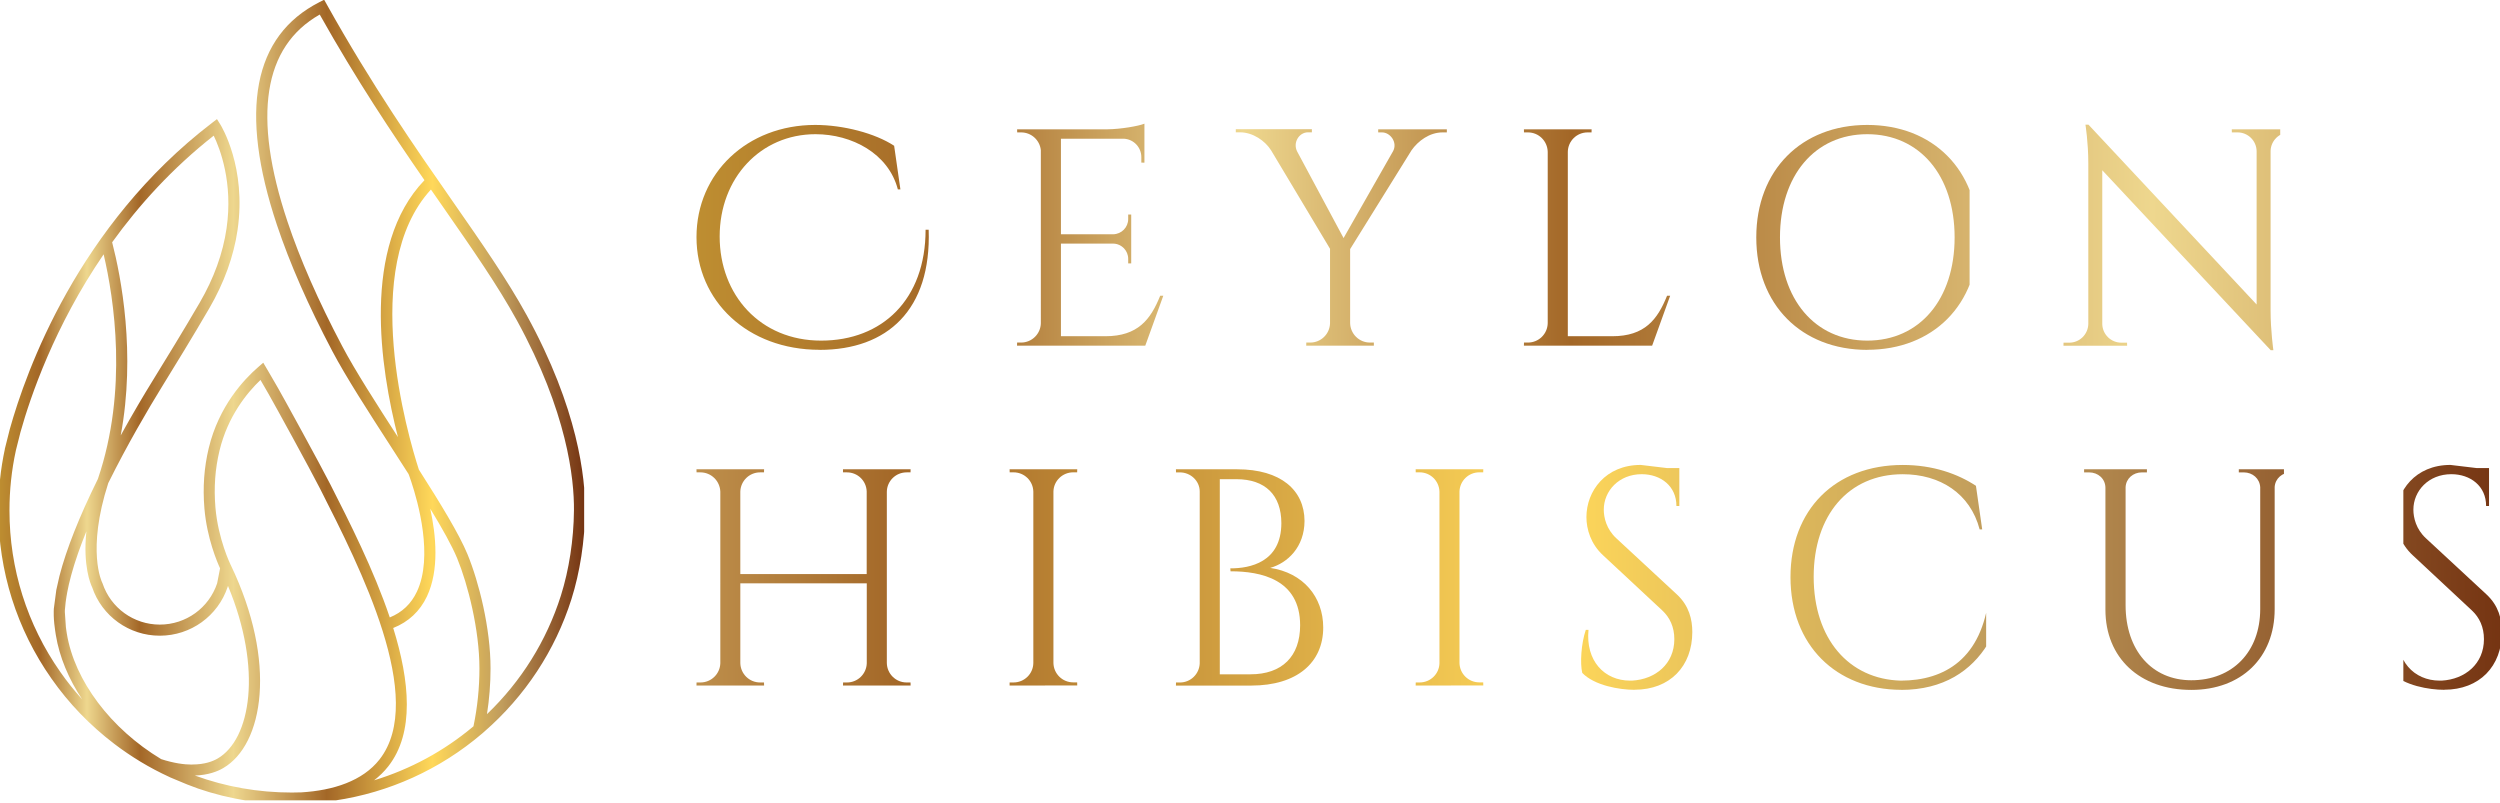
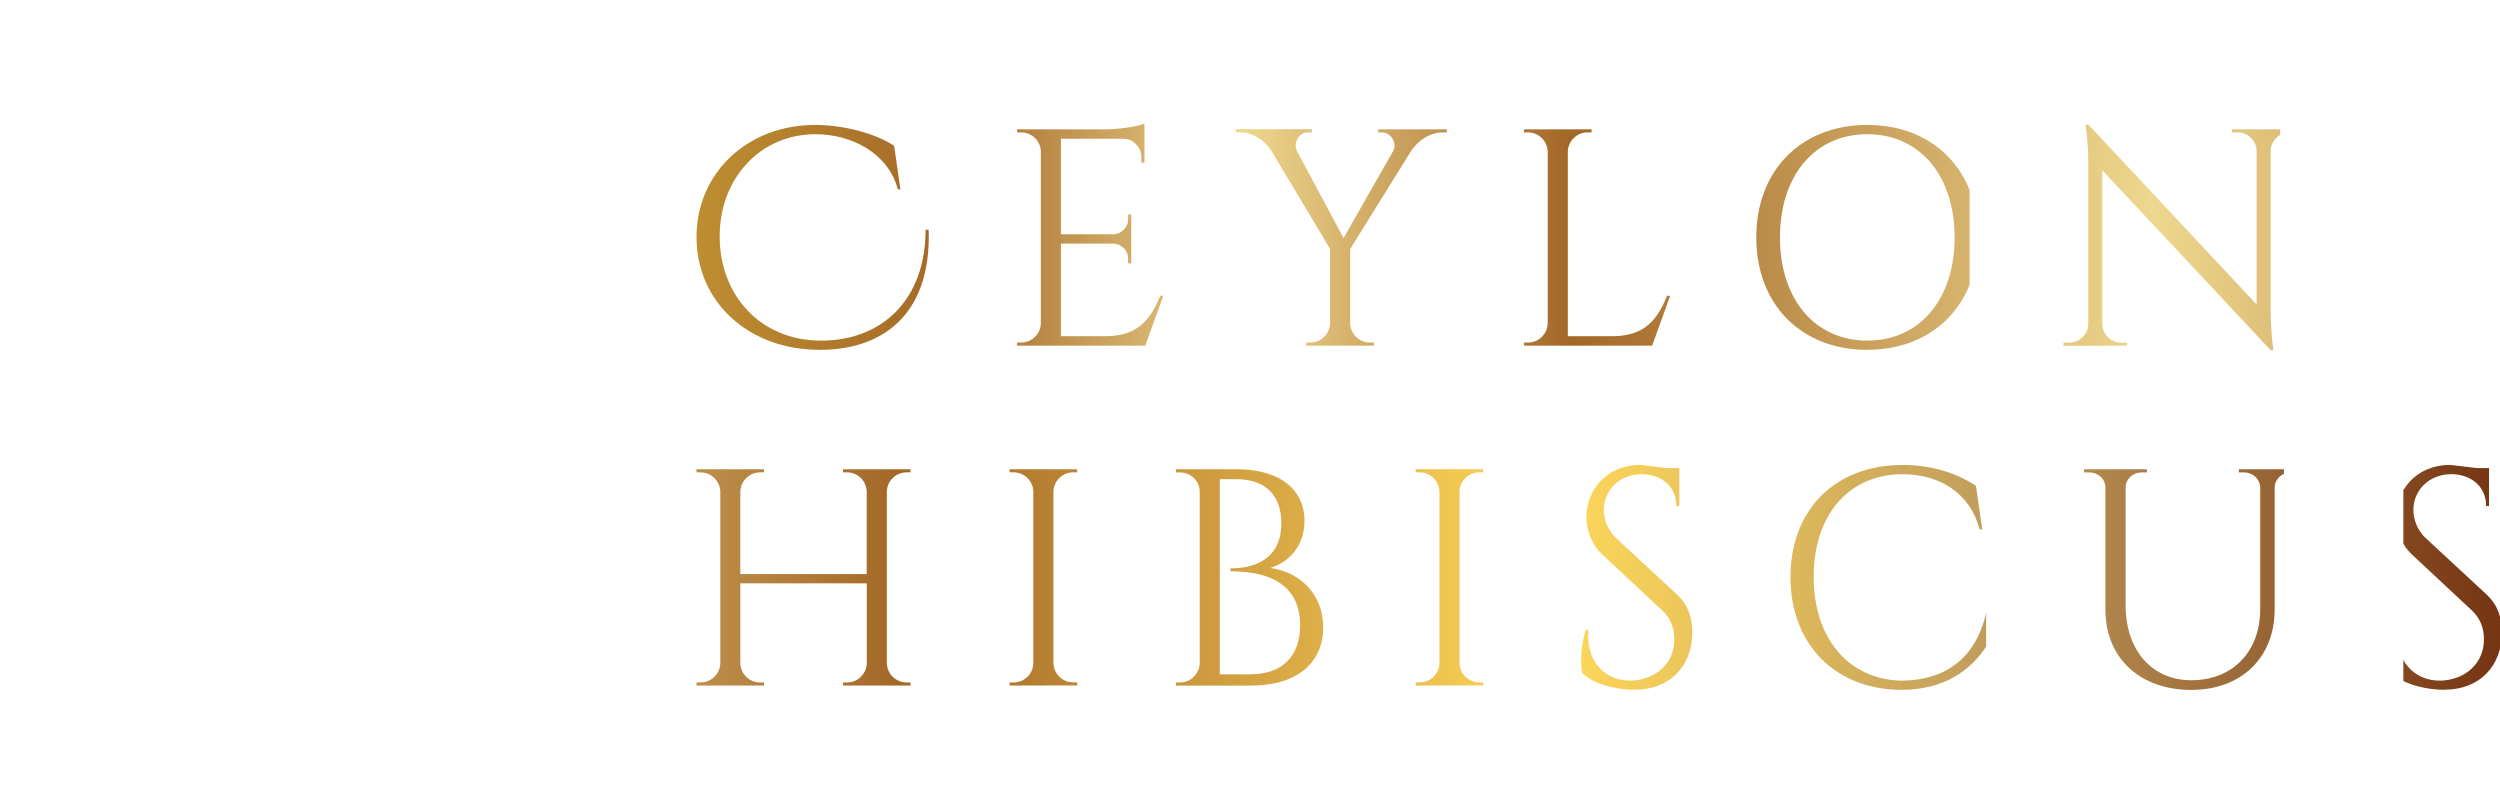
<svg xmlns="http://www.w3.org/2000/svg" xmlns:ns1="http://sodipodi.sourceforge.net/DTD/sodipodi-0.dtd" xmlns:ns2="http://www.inkscape.org/namespaces/inkscape" xmlns:xlink="http://www.w3.org/1999/xlink" width="341.983mm" height="109.901mm" version="1.1" viewBox="0 0 341.983 109.901" id="svg160" ns1:docname="logo.svg" ns2:version="1.3 (1:1.3+202307231459+0e150ed6c4)">
  <defs id="defs142">
    <linearGradient id="linearGradient16" x2="1" gradientTransform="matrix(198.62,0,0,198.62,5.7985994e-7,134.63)" gradientUnits="userSpaceOnUse">
      <stop stop-color="#be8e31" offset="0" id="stop1" />
      <stop stop-color="#be8e31" offset="1e-5" id="stop2" />
      <stop stop-color="#a36727" offset=".07" id="stop3" />
      <stop stop-color="#eed78e" offset=".15" id="stop4" />
      <stop stop-color="#a36727" offset=".24" id="stop5" />
      <stop stop-color="#eed78e" offset=".4" id="stop6" />
      <stop stop-color="#a36727" offset=".56" id="stop7" />
      <stop stop-color="#ffd85a" offset=".74" id="stop8" />
      <stop stop-color="#c09c5c" offset=".86" id="stop9" />
      <stop stop-color="#753412" offset="1" id="stop10" />
    </linearGradient>
    <clipPath id="clipPath16">
      <path transform="matrix(0.049,0,0,0.049,-17.844,-239.44)" d="m 363.48,4874.6 h 4047.9 v 5547.5 H 363.48 Z" clip-rule="evenodd" id="path10" />
    </clipPath>
    <linearGradient id="linearGradient39" x2="1" gradientTransform="matrix(471.08,0,0,471.08,5,18.709)" gradientUnits="userSpaceOnUse">
      <stop stop-color="#be8e31" offset="0" id="stop11" />
      <stop stop-color="#be8e31" offset="1e-5" id="stop12" />
      <stop stop-color="#a36727" offset=".07" id="stop13" />
      <stop stop-color="#eed78e" offset=".15" id="stop14" />
      <stop stop-color="#a36727" offset=".24" id="stop15" />
      <stop stop-color="#eed78e" offset=".4" id="stop16" />
      <stop stop-color="#a36727" offset=".56" id="stop17" />
      <stop stop-color="#ffd85a" offset=".74" id="stop18" />
      <stop stop-color="#c09c5c" offset=".86" id="stop19" />
      <stop stop-color="#753412" offset="1" id="stop20" />
    </linearGradient>
    <clipPath id="clipPath39">
      <path transform="matrix(0.023,0,0,0.023,-112.94,-151.82)" d="M 4810.4,6463.2 H 6531.6 V 8129 H 4810.4 Z" clip-rule="evenodd" id="path20" />
    </clipPath>
    <linearGradient id="linearGradient367" x2="1" gradientTransform="matrix(471.08,0,0,471.08,-411.92,18.147)" gradientUnits="userSpaceOnUse">
      <stop stop-color="#be8e31" offset="0" id="stop21" />
      <stop stop-color="#be8e31" offset="1e-5" id="stop22" />
      <stop stop-color="#a36727" offset=".07" id="stop23" />
      <stop stop-color="#eed78e" offset=".15" id="stop24" />
      <stop stop-color="#a36727" offset=".24" id="stop25" />
      <stop stop-color="#eed78e" offset=".4" id="stop26" />
      <stop stop-color="#a36727" offset=".56" id="stop27" />
      <stop stop-color="#ffd85a" offset=".74" id="stop28" />
      <stop stop-color="#c09c5c" offset=".86" id="stop29" />
      <stop stop-color="#753412" offset="1" id="stop30" />
    </linearGradient>
    <clipPath id="clipPath367">
      <path transform="matrix(0.023,0,0,0.023,-292.44,-196.41)" d="m 12462,8362 h 1594.6 v 1642.1 H 12462 Z" clip-rule="evenodd" id="path30" />
    </clipPath>
    <linearGradient id="linearGradient391" x2="1" gradientTransform="matrix(471.08,0,0,471.08,-451.51,18.709)" gradientUnits="userSpaceOnUse">
      <stop stop-color="#be8e31" offset="0" id="stop31" />
      <stop stop-color="#be8e31" offset="1e-5" id="stop32" />
      <stop stop-color="#a36727" offset=".07" id="stop33" />
      <stop stop-color="#eed78e" offset=".15" id="stop34" />
      <stop stop-color="#a36727" offset=".24" id="stop35" />
      <stop stop-color="#eed78e" offset=".4" id="stop36" />
      <stop stop-color="#a36727" offset=".56" id="stop37" />
      <stop stop-color="#ffd85a" offset=".74" id="stop38" />
      <stop stop-color="#c09c5c" offset=".86" id="stop39" />
      <stop stop-color="#753412" offset="1" id="stop40" />
    </linearGradient>
    <clipPath id="clipPath391">
      <path transform="matrix(0.024,0,0,0.023,-332.75,-195.91)" d="m 14147,8338.1 h 1044.6 v 1665.8 H 14147 Z" clip-rule="evenodd" id="path40" />
    </clipPath>
    <linearGradient id="linearGradient343" x2="1" gradientTransform="matrix(471.08,0,0,471.08,-373.89,18.707)" gradientUnits="userSpaceOnUse">
      <stop stop-color="#be8e31" offset="0" id="stop41" />
      <stop stop-color="#be8e31" offset="1e-5" id="stop42" />
      <stop stop-color="#a36727" offset=".07" id="stop43" />
      <stop stop-color="#eed78e" offset=".15" id="stop44" />
      <stop stop-color="#a36727" offset=".24" id="stop45" />
      <stop stop-color="#eed78e" offset=".4" id="stop46" />
      <stop stop-color="#a36727" offset=".56" id="stop47" />
      <stop stop-color="#ffd85a" offset=".74" id="stop48" />
      <stop stop-color="#c09c5c" offset=".86" id="stop49" />
      <stop stop-color="#753412" offset="1" id="stop50" />
    </linearGradient>
    <clipPath id="clipPath343">
      <path transform="matrix(0.023,0,0,0.023,-254.39,-195.86)" d="m 10843,8338.2 h 1535.3 V 10004 H 10843 Z" clip-rule="evenodd" id="path50" />
    </clipPath>
    <linearGradient id="linearGradient295" x2="1" gradientTransform="matrix(471.08,0,0,471.08,-325.33,18.152)" gradientUnits="userSpaceOnUse">
      <stop stop-color="#be8e31" offset="0" id="stop51" />
      <stop stop-color="#be8e31" offset="1e-5" id="stop52" />
      <stop stop-color="#a36727" offset=".07" id="stop53" />
      <stop stop-color="#eed78e" offset=".15" id="stop54" />
      <stop stop-color="#a36727" offset=".24" id="stop55" />
      <stop stop-color="#eed78e" offset=".4" id="stop56" />
      <stop stop-color="#a36727" offset=".56" id="stop57" />
      <stop stop-color="#ffd85a" offset=".74" id="stop58" />
      <stop stop-color="#c09c5c" offset=".86" id="stop59" />
      <stop stop-color="#753412" offset="1" id="stop60" />
    </linearGradient>
    <clipPath id="clipPath295">
      <path transform="matrix(0.023,0,0,0.023,-205.87,-196.44)" d="m 8775.8,8361.8 h 799.29 V 9980.2 H 8775.8 Z" clip-rule="evenodd" id="path60" />
    </clipPath>
    <linearGradient id="linearGradient247" x2="1" gradientTransform="matrix(471.08,0,0,471.08,-272.73,18.152)" gradientUnits="userSpaceOnUse">
      <stop stop-color="#be8e31" offset="0" id="stop61" />
      <stop stop-color="#be8e31" offset="1e-5" id="stop62" />
      <stop stop-color="#a36727" offset=".07" id="stop63" />
      <stop stop-color="#eed78e" offset=".15" id="stop64" />
      <stop stop-color="#a36727" offset=".24" id="stop65" />
      <stop stop-color="#eed78e" offset=".4" id="stop66" />
      <stop stop-color="#a36727" offset=".56" id="stop67" />
      <stop stop-color="#ffd85a" offset=".74" id="stop68" />
      <stop stop-color="#c09c5c" offset=".86" id="stop69" />
      <stop stop-color="#753412" offset="1" id="stop70" />
    </linearGradient>
    <clipPath id="clipPath247">
      <path transform="matrix(0.023,0,0,0.023,-153.34,-196.44)" d="m 6536.7,8361.8 h 799.29 V 9980.2 H 6536.7 Z" clip-rule="evenodd" id="path70" />
    </clipPath>
    <linearGradient id="linearGradient271" x2="1" gradientTransform="matrix(471.08,0,0,471.08,-294.28,18.148)" gradientUnits="userSpaceOnUse">
      <stop stop-color="#be8e31" offset="0" id="stop71" />
      <stop stop-color="#be8e31" offset="1e-5" id="stop72" />
      <stop stop-color="#a36727" offset=".07" id="stop73" />
      <stop stop-color="#eed78e" offset=".15" id="stop74" />
      <stop stop-color="#a36727" offset=".24" id="stop75" />
      <stop stop-color="#eed78e" offset=".4" id="stop76" />
      <stop stop-color="#a36727" offset=".56" id="stop77" />
      <stop stop-color="#ffd85a" offset=".74" id="stop78" />
      <stop stop-color="#c09c5c" offset=".86" id="stop79" />
      <stop stop-color="#753412" offset="1" id="stop80" />
    </linearGradient>
    <clipPath id="clipPath271">
      <path transform="matrix(0.023,0,0,0.023,-175.02,-196.4)" d="M 7454.1,8362 H 8692.6 V 9980.4 H 7454.1 Z" clip-rule="evenodd" id="path80" />
    </clipPath>
    <linearGradient id="linearGradient220" x2="1" gradientTransform="matrix(471.08,0,0,471.08,-232.18,18.15)" gradientUnits="userSpaceOnUse">
      <stop stop-color="#be8e31" offset="0" id="stop81" />
      <stop stop-color="#be8e31" offset="1e-5" id="stop82" />
      <stop stop-color="#a36727" offset=".07" id="stop83" />
      <stop stop-color="#eed78e" offset=".15" id="stop84" />
      <stop stop-color="#a36727" offset=".24" id="stop85" />
      <stop stop-color="#eed78e" offset=".4" id="stop86" />
      <stop stop-color="#a36727" offset=".56" id="stop87" />
      <stop stop-color="#ffd85a" offset=".74" id="stop88" />
      <stop stop-color="#c09c5c" offset=".86" id="stop89" />
      <stop stop-color="#753412" offset="1" id="stop90" />
    </linearGradient>
    <clipPath id="clipPath220">
      <path transform="matrix(0.023,0,0,0.023,-113.01,-196.39)" d="M 4810.4,8361.9 H 6416.9 V 9980.3 H 4810.4 Z" clip-rule="evenodd" id="path90" />
    </clipPath>
    <linearGradient id="linearGradient157" x2="1" gradientTransform="matrix(471.08,0,0,471.08,-171.9,18.75)" gradientUnits="userSpaceOnUse">
      <stop stop-color="#be8e31" offset="0" id="stop91" />
      <stop stop-color="#be8e31" offset="1e-5" id="stop92" />
      <stop stop-color="#a36727" offset=".07" id="stop93" />
      <stop stop-color="#eed78e" offset=".15" id="stop94" />
      <stop stop-color="#a36727" offset=".24" id="stop95" />
      <stop stop-color="#eed78e" offset=".4" id="stop96" />
      <stop stop-color="#a36727" offset=".56" id="stop97" />
      <stop stop-color="#ffd85a" offset=".74" id="stop98" />
      <stop stop-color="#c09c5c" offset=".86" id="stop99" />
      <stop stop-color="#753412" offset="1" id="stop100" />
    </linearGradient>
    <clipPath id="clipPath157">
      <path transform="matrix(0.023,0,0,0.023,-290.14,-151.61)" d="m 12348,6461.5 h 1705.4 V 8131.3 H 12348 Z" clip-rule="evenodd" id="path100" />
    </clipPath>
    <linearGradient id="linearGradient132" x2="1" gradientTransform="matrix(471.08,0,0,471.08,-132.15,18.709)" gradientUnits="userSpaceOnUse">
      <stop stop-color="#be8e31" offset="0" id="stop101" />
      <stop stop-color="#be8e31" offset="1e-5" id="stop102" />
      <stop stop-color="#a36727" offset=".07" id="stop103" />
      <stop stop-color="#eed78e" offset=".15" id="stop104" />
      <stop stop-color="#a36727" offset=".24" id="stop105" />
      <stop stop-color="#eed78e" offset=".4" id="stop106" />
      <stop stop-color="#a36727" offset=".56" id="stop107" />
      <stop stop-color="#ffd85a" offset=".74" id="stop108" />
      <stop stop-color="#c09c5c" offset=".86" id="stop109" />
      <stop stop-color="#753412" offset="1" id="stop110" />
    </linearGradient>
    <clipPath id="clipPath132">
      <path transform="matrix(0.023,0,0,0.023,-250.35,-151.82)" d="m 10654,6463.2 h 1650 V 8129 h -1650 z" clip-rule="evenodd" id="path110" />
    </clipPath>
    <linearGradient id="linearGradient89" x2="1" gradientTransform="matrix(471.08,0,0,471.08,-36.474,18.875)" gradientUnits="userSpaceOnUse">
      <stop stop-color="#be8e31" offset="0" id="stop111" />
      <stop stop-color="#be8e31" offset="1e-5" id="stop112" />
      <stop stop-color="#a36727" offset=".07" id="stop113" />
      <stop stop-color="#eed78e" offset=".15" id="stop114" />
      <stop stop-color="#a36727" offset=".24" id="stop115" />
      <stop stop-color="#eed78e" offset=".4" id="stop116" />
      <stop stop-color="#a36727" offset=".56" id="stop117" />
      <stop stop-color="#ffd85a" offset=".74" id="stop118" />
      <stop stop-color="#c09c5c" offset=".86" id="stop119" />
      <stop stop-color="#753412" offset="1" id="stop120" />
    </linearGradient>
    <clipPath id="clipPath89">
      <path transform="matrix(0.023,0,0,0.023,-154.3,-151.58)" d="m 6577.7,6456.1 h 4028.1 v 1650 H 6577.7 Z" clip-rule="evenodd" id="path120" />
    </clipPath>
    <clipPath id="clipPath99">
      <path transform="matrix(0.023,0,0,0.023,-154.3,-151.58)" d="m 6577.7,6456.1 h 4028.1 v 1650 H 6577.7 Z" clip-rule="evenodd" id="path121" />
    </clipPath>
    <linearGradient id="linearGradient197" x2="1" gradientTransform="matrix(282.01,0,0,282.01,107.66,4.66)" gradientUnits="userSpaceOnUse">
      <stop stop-color="#be8e31" offset="0" id="stop121" />
      <stop stop-color="#be8e31" offset="1e-5" id="stop122" />
      <stop stop-color="#a36727" offset=".07" id="stop123" />
      <stop stop-color="#eed78e" offset=".15" id="stop124" />
      <stop stop-color="#a36727" offset=".24" id="stop125" />
      <stop stop-color="#eed78e" offset=".4" id="stop126" />
      <stop stop-color="#a36727" offset=".56" id="stop127" />
      <stop stop-color="#ffd85a" offset=".74" id="stop128" />
      <stop stop-color="#c09c5c" offset=".86" id="stop129" />
      <stop stop-color="#753412" offset="1" id="stop130" />
    </linearGradient>
    <clipPath id="clipPath197">
      <path transform="matrix(0.047,0,0,0.047,-226.28,-481.37)" d="M 0,0 H 15625 V 15625 H 0 Z" id="path130" />
    </clipPath>
    <clipPath id="clipPath109">
      <path transform="matrix(0.023,0,0,0.023,-154.3,-151.58)" d="m 6577.7,6456.1 h 4028.1 v 1650 H 6577.7 Z" clip-rule="evenodd" id="path131" />
    </clipPath>
    <clipPath id="clipPath172-7">
      <path d="M 0,648 H 648 V 0 H 0 Z" id="path132" />
    </clipPath>
    <clipPath id="clipPath170-1">
      <path d="M 0,648 H 648 V 0 H 0 Z" id="path133" />
    </clipPath>
    <linearGradient id="linearGradient319" x2="1" gradientTransform="matrix(471.08,0,0,471.08,-346.63,18.709)" gradientUnits="userSpaceOnUse">
      <stop stop-color="#be8e31" offset="0" id="stop133" />
      <stop stop-color="#be8e31" offset="1e-5" id="stop134" />
      <stop stop-color="#a36727" offset=".07" id="stop135" />
      <stop stop-color="#eed78e" offset=".15" id="stop136" />
      <stop stop-color="#a36727" offset=".24" id="stop137" />
      <stop stop-color="#eed78e" offset=".4" id="stop138" />
      <stop stop-color="#a36727" offset=".56" id="stop139" />
      <stop stop-color="#ffd85a" offset=".74" id="stop140" />
      <stop stop-color="#c09c5c" offset=".86" id="stop141" />
      <stop stop-color="#753412" offset="1" id="stop142" />
    </linearGradient>
    <clipPath id="clipPath319">
      <path transform="matrix(0.024,0,0,0.023,-227.74,-195.91)" d="m 9682.3,8338.1 h 1044.6 v 1665.8 H 9682.3 Z" clip-rule="evenodd" id="path142" />
    </clipPath>
    <linearGradient id="linearGradient1" x2="1" gradientTransform="matrix(471.08,0,0,471.08,-36.474,18.875)" gradientUnits="userSpaceOnUse" xlink:href="#linearGradient89" />
    <linearGradient ns2:collect="always" xlink:href="#linearGradient89" id="linearGradient161" gradientUnits="userSpaceOnUse" gradientTransform="matrix(471.08,0,0,471.08,-36.474,18.875)" x2="1" />
    <linearGradient ns2:collect="always" xlink:href="#linearGradient89" id="linearGradient162" gradientUnits="userSpaceOnUse" gradientTransform="matrix(471.08,0,0,471.08,-36.474,18.875)" x2="1" />
  </defs>
  <g transform="matrix(0.293,0,0,0.293,156.662,27.365)" id="g160">
-     <path transform="matrix(1.379,0,0,1.378,-535.433,-93.525)" d="m 65.63,259.11 h 0.01 c 4.24,0 7.01,-1.1 8.57,-2.02 h 0.01 c 11.21,-6.51 15.24,-30.26 3.51,-58.5 l -0.04,0.11 -0.06,0.22 c -3.3,9.9 -12.54,16.55 -22.98,16.55 -10.4,0 -19.6,-6.6 -22.92,-16.43 -0.53,-1.09 -3.13,-7.18 -1.94,-18.92 l -0.12,0.29 -1.24,3.15 c -0.14,0.36 -0.27,0.71 -0.4,1.06 l -0.95,2.61 c -0.09,0.27 -0.19,0.54 -0.28,0.81 l -1.05,3.18 c -0.08,0.24 -0.14,0.48 -0.22,0.72 l -0.7,2.39 c -0.09,0.3 -0.17,0.61 -0.25,0.9 l -0.61,2.42 c -0.04,0.16 -0.08,0.32 -0.12,0.48 l -0.56,2.7 -0.04,0.24 -0.08,0.47 -0.12,0.66 -0.19,1.28 c -0.03,0.24 -0.07,0.49 -0.1,0.73 l -0.24,2.43 -0.01,0.1 v 0.1 l -0.01,0.21 v 0.45 l 0.35,5.07 c 0.04,0.35 0.09,0.68 0.14,1.04 l 0.17,1.12 c 2.61,15.98 14.85,32.27 31.95,42.56 4.21,1.36 7.69,1.85 10.51,1.85 l 0.01,-0.03 z m 61.55,5.36 c 12.21,-3.72 23.59,-9.86 33.49,-18.16 l 0.17,-0.15 c 1.34,-6.42 2.02,-13.02 2.02,-19.62 0,-13.04 -3.9,-28.46 -7.53,-37.27 -1.77,-4.29 -5.08,-10.19 -9.12,-16.83 1.95,8.98 3.1,20.78 -1.12,29.72 -2.38,5.04 -6.23,8.63 -11.42,10.7 5.6,18.01 7.25,35.47 -1.67,46.87 -1.4,1.79 -3.02,3.36 -4.81,4.74 z m -27.87,4.14 3.25,-0.06 c 10.85,-0.65 20.78,-3.87 26.47,-11.14 16.06,-20.51 -6.52,-64.96 -20.01,-91.52 l -0.1,-0.2 c -3.3,-6.51 -15.77,-29.22 -17.49,-32.2 -1.12,-1.96 -2.04,-3.54 -2.7,-4.67 -4.54,4.34 -11.06,12.28 -13.87,23.96 -1.49,6.21 -1.94,12.49 -1.38,19.21 0.89,10.73 5.1,19.36 5.14,19.45 l 0.05,0.09 c 15.79,32.96 11.09,60.87 -2.58,68.81 -1.82,1.07 -4.95,2.35 -9.57,2.51 10.48,3.82 21.48,5.76 32.79,5.76 z m -70.89,-31.5 c -4.63,-6.96 -7.76,-14.43 -8.97,-21.86 l -0.17,-1.11 -0.06,-0.38 -0.1,-0.79 c -0.3,-2.12 -0.41,-3.9 -0.38,-5.56 V 207.14 l 0.02,-0.57 0.01,-0.1 V 206.35 l 0.84,-6.37 1.07,-4.75 c 2.33,-9.03 6.68,-20.04 13.01,-32.88 10.24,-30.12 5.48,-60.98 1.94,-76.09 -16.65,24.4 -24.77,48.12 -28.15,60.24 l -1.53,6.07 -0.05,0.24 c -1.43,6.57 -2.15,13.39 -2.15,20.24 0,19.72 5.96,38.65 17.24,54.74 2.28,3.27 4.77,6.37 7.43,9.31 v 0.01 z m 136.99,4.94 c 11.58,-11.08 20.17,-24.84 25.01,-40.11 2.77,-8.75 4.35,-19.01 4.44,-28.9 0.1,-10.73 -2.28,-33.36 -19.34,-64.43 -6.52,-11.86 -14.96,-24 -24.74,-38.06 l -4.34,-6.24 c -24.39,26.53 -7.88,83.13 -4.08,94.9 7.14,11.19 13.61,21.78 16.44,28.63 3.89,9.45 7.82,25.08 7.82,38.7 0,5.2 -0.41,10.4 -1.21,15.52 z M 41.4,147.63 c 4.03,-7.31 7.86,-13.75 10.84,-18.58 4.55,-7.4 10.22,-16.62 15.89,-26.36 4.83,-8.29 7.9,-16.78 9.12,-25.23 C 79.51,61.94 74.99,50.37 72.9,46.05 58.8,57.15 47.51,69.67 38.51,82.18 c 3.02,11.71 8.08,37.66 2.9,65.45 z m 93.87,0.55 c -5.98,-23.34 -12.42,-64.73 8.98,-87.04 -10.94,-15.85 -22.92,-33.79 -35.46,-56.12 -19.13,10.87 -22.81,34.43 -10.94,70.08 4.24,12.74 10.46,26.93 18.5,42.17 4.39,8.34 11.72,19.75 18.92,30.91 z m -37.09,124.31 c -12.17,0 -24.81,-2.79 -34.24,-6.61 l -0.03,-0.01 -5.77,-2.41 -0.32,-0.16 c -6.64,-3.05 -12.89,-6.84 -18.66,-11.24 l -0.02,-0.01 h 0.01 c -8.13,-6.2 -15.31,-13.64 -21.21,-22.09 -11.74,-16.73 -17.94,-36.41 -17.94,-56.9 0,-7.07 0.74,-14.08 2.2,-20.87 v -0.12 l 0.07,-0.25 1.59,-6.32 c 5.47,-19.63 23.09,-69.03 68.5,-103.79 l 1.64,-1.26 1.1,1.75 c 0.37,0.58 8.95,14.59 5.87,35.8 -1.3,8.93 -4.52,17.87 -9.59,26.58 -5.69,9.78 -11.38,19.02 -15.94,26.44 -4.78,7.76 -11.82,19.74 -18.25,32.75 -7.39,22.92 -2.12,33.57 -2.07,33.66 l 0.13,0.29 c 2.78,8.37 10.58,13.99 19.4,13.99 8.82,0 16.62,-5.62 19.41,-13.98 l 0.99,-5.09 c -0.95,-2.05 -4.47,-10.25 -5.3,-20.34 -0.59,-7.12 -0.11,-13.79 1.47,-20.4 3.42,-14.23 11.95,-23.3 16.74,-27.44 l 1.71,-1.48 1.95,3.32 c 0.67,1.14 1.72,2.96 3.08,5.32 1.72,3 14.25,25.83 17.57,32.37 l 0.1,0.19 c 6.36,12.51 14.67,28.88 20.14,45.1 4.21,-1.73 7.23,-4.6 9.18,-8.73 5.6,-11.86 0.4,-30.33 -1.91,-37.26 l -0.58,-1.7 c -0.15,-0.42 -0.26,-0.72 -0.33,-0.89 l -5.96,-9.27 c -7.5,-11.62 -15.25,-23.63 -19.88,-32.42 -8.13,-15.42 -14.43,-29.8 -18.74,-42.74 -12.88,-38.63 -8.03,-64.02 14.39,-75.45 l 1.61,-0.82 0.88,1.58 c 15.33,27.49 29.87,48.39 42.7,66.83 9.84,14.15 18.34,26.36 24.95,38.4 17.47,31.82 19.91,55.18 19.81,66.27 -0.1,10.25 -1.74,20.9 -4.62,30 -5.51,17.41 -15.73,32.93 -29.58,44.96 l -0.66,0.58 c -14.22,12.14 -31.47,19.99 -49.88,22.69 l -9.47,0.93 -6.24,0.27 1.5e-5,-0.02 z" clip-path="url(#clipPath16)" fill="url(#linearGradient16)" id="path143" style="fill:url(#linearGradient16)" />
    <path transform="matrix(3.606,0,0,3.604,-227.54,-53.088)" d="M 20.93,34.13 C 11.6,34.13 5,27.81 5,19.53 5,11.25 11.56,5 20.37,5 c 3.64,0 7.76,1.08 10.22,2.7 l 0.81,5.65 H 31.07 C 29.85,8.68 25.09,6.2 20.41,6.2 13.29,6.2 8,11.88 8,19.45 c 0,7.57 5.24,13.49 13.13,13.49 7.92,0 13.53,-5.32 13.53,-14.36 h 0.4 c 0.35,10.36 -5.33,15.56 -14.13,15.56 z" clip-path="url(#clipPath39)" fill="url(#linearGradient39)" id="path144" style="fill:url(#linearGradient39)" />
    <path transform="matrix(3.608,0,0,3.605,420.28,107.68)" d="M 18.86,33.57 C 12.2,33.57 7.76,29.42 7.76,23.18 V 7.38 C 7.75,6.23 6.81,5.4 5.65,5.4 H 5 V 5 h 8.13 v 0.4 h -0.65 c -1.14,0 -2.06,0.8 -2.11,1.92 V 22.6 c 0,5.83 3.4,9.72 8.5,9.72 5.34,0 8.91,-3.68 8.92,-9.2 V 7.33 C 27.73,6.2 26.8,5.4 25.67,5.4 H 25.02 V 5 h 7.4 v 0.4 h -0.65 c -1.12,0 -2.04,0.79 -2.11,1.89 v 15.82 c 0,6.28 -4.31,10.46 -10.79,10.46 z" clip-path="url(#clipPath367)" fill="url(#linearGradient367)" id="path145" style="fill:url(#linearGradient367)" />
    <path transform="matrix(3.6,0,0,3.603,562.97,105.65)" d="m 12.07,34.14 c -1.96,0 -5.2,-0.56 -6.78,-2.19 -0.3,-1.24 -0.15,-3.78 0.46,-5.58 H 6.1 c -0.39,3.98 2.03,6.58 5.4,6.58 h 0.24 c 3.04,-0.17 5.49,-2.17 5.49,-5.37 0,-1.56 -0.57,-2.8 -1.57,-3.73 L 8.01,16.72 C 6.39,15.24 5.84,13.31 5.84,11.76 5.84,8.39 8.31,5 12.88,5 l 3.43,0.41 h 1.58 v 4.91 H 17.51 C 17.52,7.76 15.5,6.2 13,6.2 c -2.95,0 -4.92,2.16 -4.92,4.6 0,1.04 0.35,2.52 1.61,3.69 l 7.86,7.28 c 1.6,1.48 2.01,3.26 2.01,4.88 0,4.43 -2.89,7.48 -7.49,7.48 z" clip-path="url(#clipPath391)" fill="url(#linearGradient391)" id="path146" style="fill:url(#linearGradient391)" />
    <path transform="matrix(3.609,0,0,3.604,283.2,105.66)" d="M 19.29,34.13 C 10.92,34.09 5,28.37 5,19.53 5,10.84 10.72,5 19.53,5 c 3.92,0 7.12,1.16 9.46,2.7 l 0.81,5.65 H 29.47 C 28.25,8.68 24.33,6.2 19.52,6.2 12.49,6.2 8,11.52 8,19.49 c 0,8.04 4.56,13.28 11.29,13.45 5.68,-0.02 10.49,-2.85 11.4,-11.04 h 0.33 l -0.49,6.28 c -2.11,3.45 -5.69,5.96 -11.25,5.96 z" clip-path="url(#clipPath343)" fill="url(#linearGradient343)" id="path147" style="fill:url(#linearGradient343)" />
    <path transform="matrix(3.609,0,0,3.604,108.2,107.66)" d="m 5,33.02 0.01,-0.4 h 0.51 c 1.4,0 2.54,-1.12 2.56,-2.51 V 7.9 C 8.04,6.51 6.91,5.4 5.51,5.4 H 5.01 L 5,5 h 8.75 l -0.01,0.4 h -0.51 c -1.39,0 -2.52,1.11 -2.56,2.49 V 30.1 c 0.03,1.39 1.16,2.51 2.56,2.51 h 0.51 l 0.01,0.4 z" clip-path="url(#clipPath295)" fill="url(#linearGradient295)" id="path148" style="fill:url(#linearGradient295)" />
    <path transform="matrix(3.609,0,0,3.604,-81.375,107.66)" d="m 5,33.02 v -0.4 h 0.51 c 1.4,0 2.54,-1.12 2.56,-2.51 V 7.9 C 8.04,6.51 6.91,5.4 5.51,5.4 H 5.01 L 5,5 h 8.75 l -0.01,0.4 h -0.51 c -1.39,0 -2.53,1.11 -2.56,2.49 V 30.1 c 0.03,1.39 1.16,2.51 2.56,2.51 h 0.51 l 0.01,0.4 z" clip-path="url(#clipPath247)" fill="url(#linearGradient247)" id="path149" style="fill:url(#linearGradient247)" />
    <path transform="matrix(3.606,0,0,3.605,-3.705,107.68)" d="m 14.66,31.55 c 4.08,0 6.42,-2.32 6.42,-6.35 0,-5.97 -5.11,-6.99 -8.98,-6.99 h -0.03 l -0.03,-0.38 h 0.03 c 2.46,0 6.57,-0.75 6.58,-5.86 C 18.64,8.36 16.6,6.28 12.81,6.28 h -2.13 v 25.27 h 3.93 z M 5,33.01 5.01,32.61 h 0.51 c 1.39,0 2.52,-1.11 2.56,-2.49 V 7.88 C 8.08,6.5 6.9,5.4 5.51,5.4 H 5.01 L 5,5 h 7.94 c 5.61,0 8.69,2.68 8.71,6.69 -0.02,3.39 -2.18,5.43 -4.44,6.08 4.26,0.63 6.86,3.75 6.86,7.72 0,4.52 -3.36,7.52 -9.32,7.52 z" clip-path="url(#clipPath271)" fill="url(#linearGradient271)" id="path150" style="fill:url(#linearGradient271)" />
    <path transform="matrix(3.604,0,0,3.605,-227.54,107.67)" d="m 5,33.01 0.01,-0.4 h 0.51 c 1.4,0 2.54,-1.12 2.57,-2.51 V 7.9 C 8.04,6.51 6.91,5.4 5.51,5.4 H 5.01 L 5,5 h 8.76 l -0.01,0.4 h -0.51 c -1.39,0 -2.52,1.11 -2.56,2.49 V 18.57 H 27.05 V 7.86 C 27,6.49 25.88,5.4 24.49,5.4 H 23.98 V 5 h 8.76 l -0.01,0.4 h -0.51 c -1.4,0 -2.54,1.12 -2.56,2.51 V 30.1 c 0.03,1.39 1.16,2.51 2.56,2.51 h 0.51 l 0.01,0.4 h -8.76 l 0.01,-0.4 h 0.51 c 1.39,0 2.52,-1.11 2.56,-2.49 V 19.77 H 10.68 V 30.1 c 0.03,1.39 1.16,2.51 2.56,2.51 h 0.51 l 0.01,0.4 -8.76,-4e-6 z" clip-path="url(#clipPath220)" fill="url(#linearGradient220)" id="path151" style="fill:url(#linearGradient220)" />
    <path transform="matrix(3.603,0,0,3.608,410.67,-53.234)" d="M 31.85,34.18 10.03,10.9 v 19.92 c 0.04,1.33 1.13,2.39 2.47,2.39 h 0.74 l 0.01,0.4 H 5 l 0.01,-0.4 h 0.74 c 1.35,0 2.44,-1.08 2.47,-2.42 V 10 C 8.22,7.27 7.85,5 7.85,5 H 8.24 L 30.03,28.27 V 8.43 C 30.01,7.08 28.91,6 27.56,6 H 26.82 L 26.81,5.6 h 8.25 L 35.05,6 h -0.74 c -1.34,0 -2.43,1.06 -2.47,2.39 v 20.68 c 0,2.58 0.36,5.11 0.36,5.11 z" clip-path="url(#clipPath157)" fill="url(#linearGradient157)" id="path152" style="fill:url(#linearGradient157)" />
    <path transform="matrix(3.603,0,0,3.604,267.26,-53.088)" d="M 19.38,32.94 C 26.17,32.94 30.7,27.59 30.7,19.57 30.7,11.55 26.17,6.2 19.38,6.2 12.59,6.2 8.07,11.55 8.07,19.57 c 0,8.02 4.53,13.37 11.32,13.37 z m 0,1.2 C 10.87,34.13 5,28.31 5,19.57 5,10.83 10.87,5 19.38,5 c 8.51,0 14.38,5.83 14.38,14.57 0,8.74 -5.87,14.56 -14.38,14.56 l 2e-6,0.01 z" clip-path="url(#clipPath132)" fill="url(#linearGradient132)" id="path153" style="fill:url(#linearGradient132)" />
    <path transform="matrix(3.609,0,0,3.606,-77.903,-53.688)" d="m 5,33.74 0.01,-0.4 h 0.51 c 1.4,0 2.54,-1.12 2.56,-2.52 V 8.42 C 7.94,7.13 6.85,6.13 5.53,6.13 H 5.02 L 5.01,5.73 h 11.7 C 18.43,5.71 20.74,5.31 21.48,5 v 5.05 l -0.4,-0.01 V 9.33 c 0,-1.27 -0.99,-2.31 -2.24,-2.38 h -8.16 v 12.37 h 6.76 c 1.07,-0.02 1.94,-0.89 1.94,-1.97 v -0.59 h 0.39 v 6.33 H 19.38 V 22.5 c 0,-1.06 -0.84,-1.93 -1.89,-1.97 h -6.81 v 11.99 h 5.74 c 4.24,0 5.87,-2.19 7.1,-5.24 h 0.4 l -2.33,6.46 z" clip-path="url(#clipPath89)" fill="url(#linearGradient1)" id="path154" style="fill:url(#linearGradient161)" />
    <path transform="matrix(3.609,0,0,3.606,-77.903,-53.688)" d="m 42.41,33.74 0.01,-0.4 h 0.51 c 1.39,0 2.52,-1.11 2.56,-2.49 V 21.2 L 37.87,8.46 C 37.1,7.23 35.52,6.12 33.85,6.12 H 33.3 v -0.4 h 9.84 v 0.4 h -0.5 c -1.17,0 -1.99,1.35 -1.4,2.49 l 6,11.2 6.4,-11.24 C 54.26,7.44 53.29,6.13 52.22,6.13 h -0.5 v -0.4 h 8.88 v 0.4 h -0.56 c -1.67,0 -3.16,1.1 -4.01,2.32 l -7.94,12.79 v 9.58 c 0.03,1.39 1.16,2.52 2.56,2.52 h 0.51 v 0.4 z" clip-path="url(#clipPath99)" fill="url(#linearGradient1)" id="path155" style="fill:url(#linearGradient162)" />
    <path transform="matrix(3.609,0,0,3.606,-77.903,-53.688)" d="m 70.57,33.74 0.01,-0.4 h 0.51 c 1.4,0 2.54,-1.12 2.56,-2.52 V 8.65 C 73.62,7.25 72.49,6.13 71.09,6.13 h -0.51 l -0.01,-0.4 h 8.76 l -0.01,0.4 h -0.51 c -1.4,0 -2.54,1.12 -2.56,2.52 v 23.87 h 5.74 c 4.24,0 5.87,-2.19 7.1,-5.24 h 0.4 l -2.33,6.46 z" clip-path="url(#clipPath109)" fill="url(#linearGradient1)" id="path157" style="fill:url(#linearGradient1)" />
    <path transform="matrix(1.8,0,0,1.81,-227.54,271.05)" d="M 107.66,5 H 389.67 V 7.4 H 107.66 Z" clip-path="url(#clipPath197)" fill="url(#linearGradient197)" id="path156" style="display:none;fill:url(#linearGradient197)" />
    <path transform="matrix(1.153,0,0,-1.807,-313.59,599.52)" d="M 242.78,174.34 H 80.34 v 2.404 h 162.44 z" clip-path="url(#clipPath172-7)" fill="#ed1c24" id="path158" style="display:none" />
    <path transform="matrix(1.15,0,0,-1.807,7.947,599.47)" d="M 567.67,174.34 H 405.23 v 2.404 h 162.44 z" clip-path="url(#clipPath170-1)" fill="#39b54a" id="path159" style="display:none" />
    <path transform="matrix(3.6,0,0,3.603,184.95,105.65)" d="M 12.07,34.14 C 10.11,34.14 6.87,33.58 5.3,31.95 5,30.71 5.15,28.17 5.76,26.37 h 0.35 c -0.39,3.98 2.03,6.58 5.4,6.58 h 0.24 c 3.05,-0.17 5.49,-2.17 5.49,-5.37 0,-1.56 -0.57,-2.8 -1.57,-3.73 L 8.01,16.72 C 6.39,15.24 5.84,13.31 5.84,11.76 5.84,8.39 8.31,5 12.88,5 l 3.43,0.41 h 1.58 v 4.91 H 17.51 C 17.52,7.76 15.5,6.2 13.01,6.2 c -2.95,0 -4.92,2.16 -4.92,4.6 0,1.04 0.35,2.52 1.61,3.69 l 7.86,7.28 c 1.6,1.48 2.01,3.26 2.01,4.88 0,4.43 -2.89,7.48 -7.49,7.48 z" clip-path="url(#clipPath319)" fill="url(#linearGradient319)" id="path160" style="fill:url(#linearGradient319)" />
  </g>
</svg>